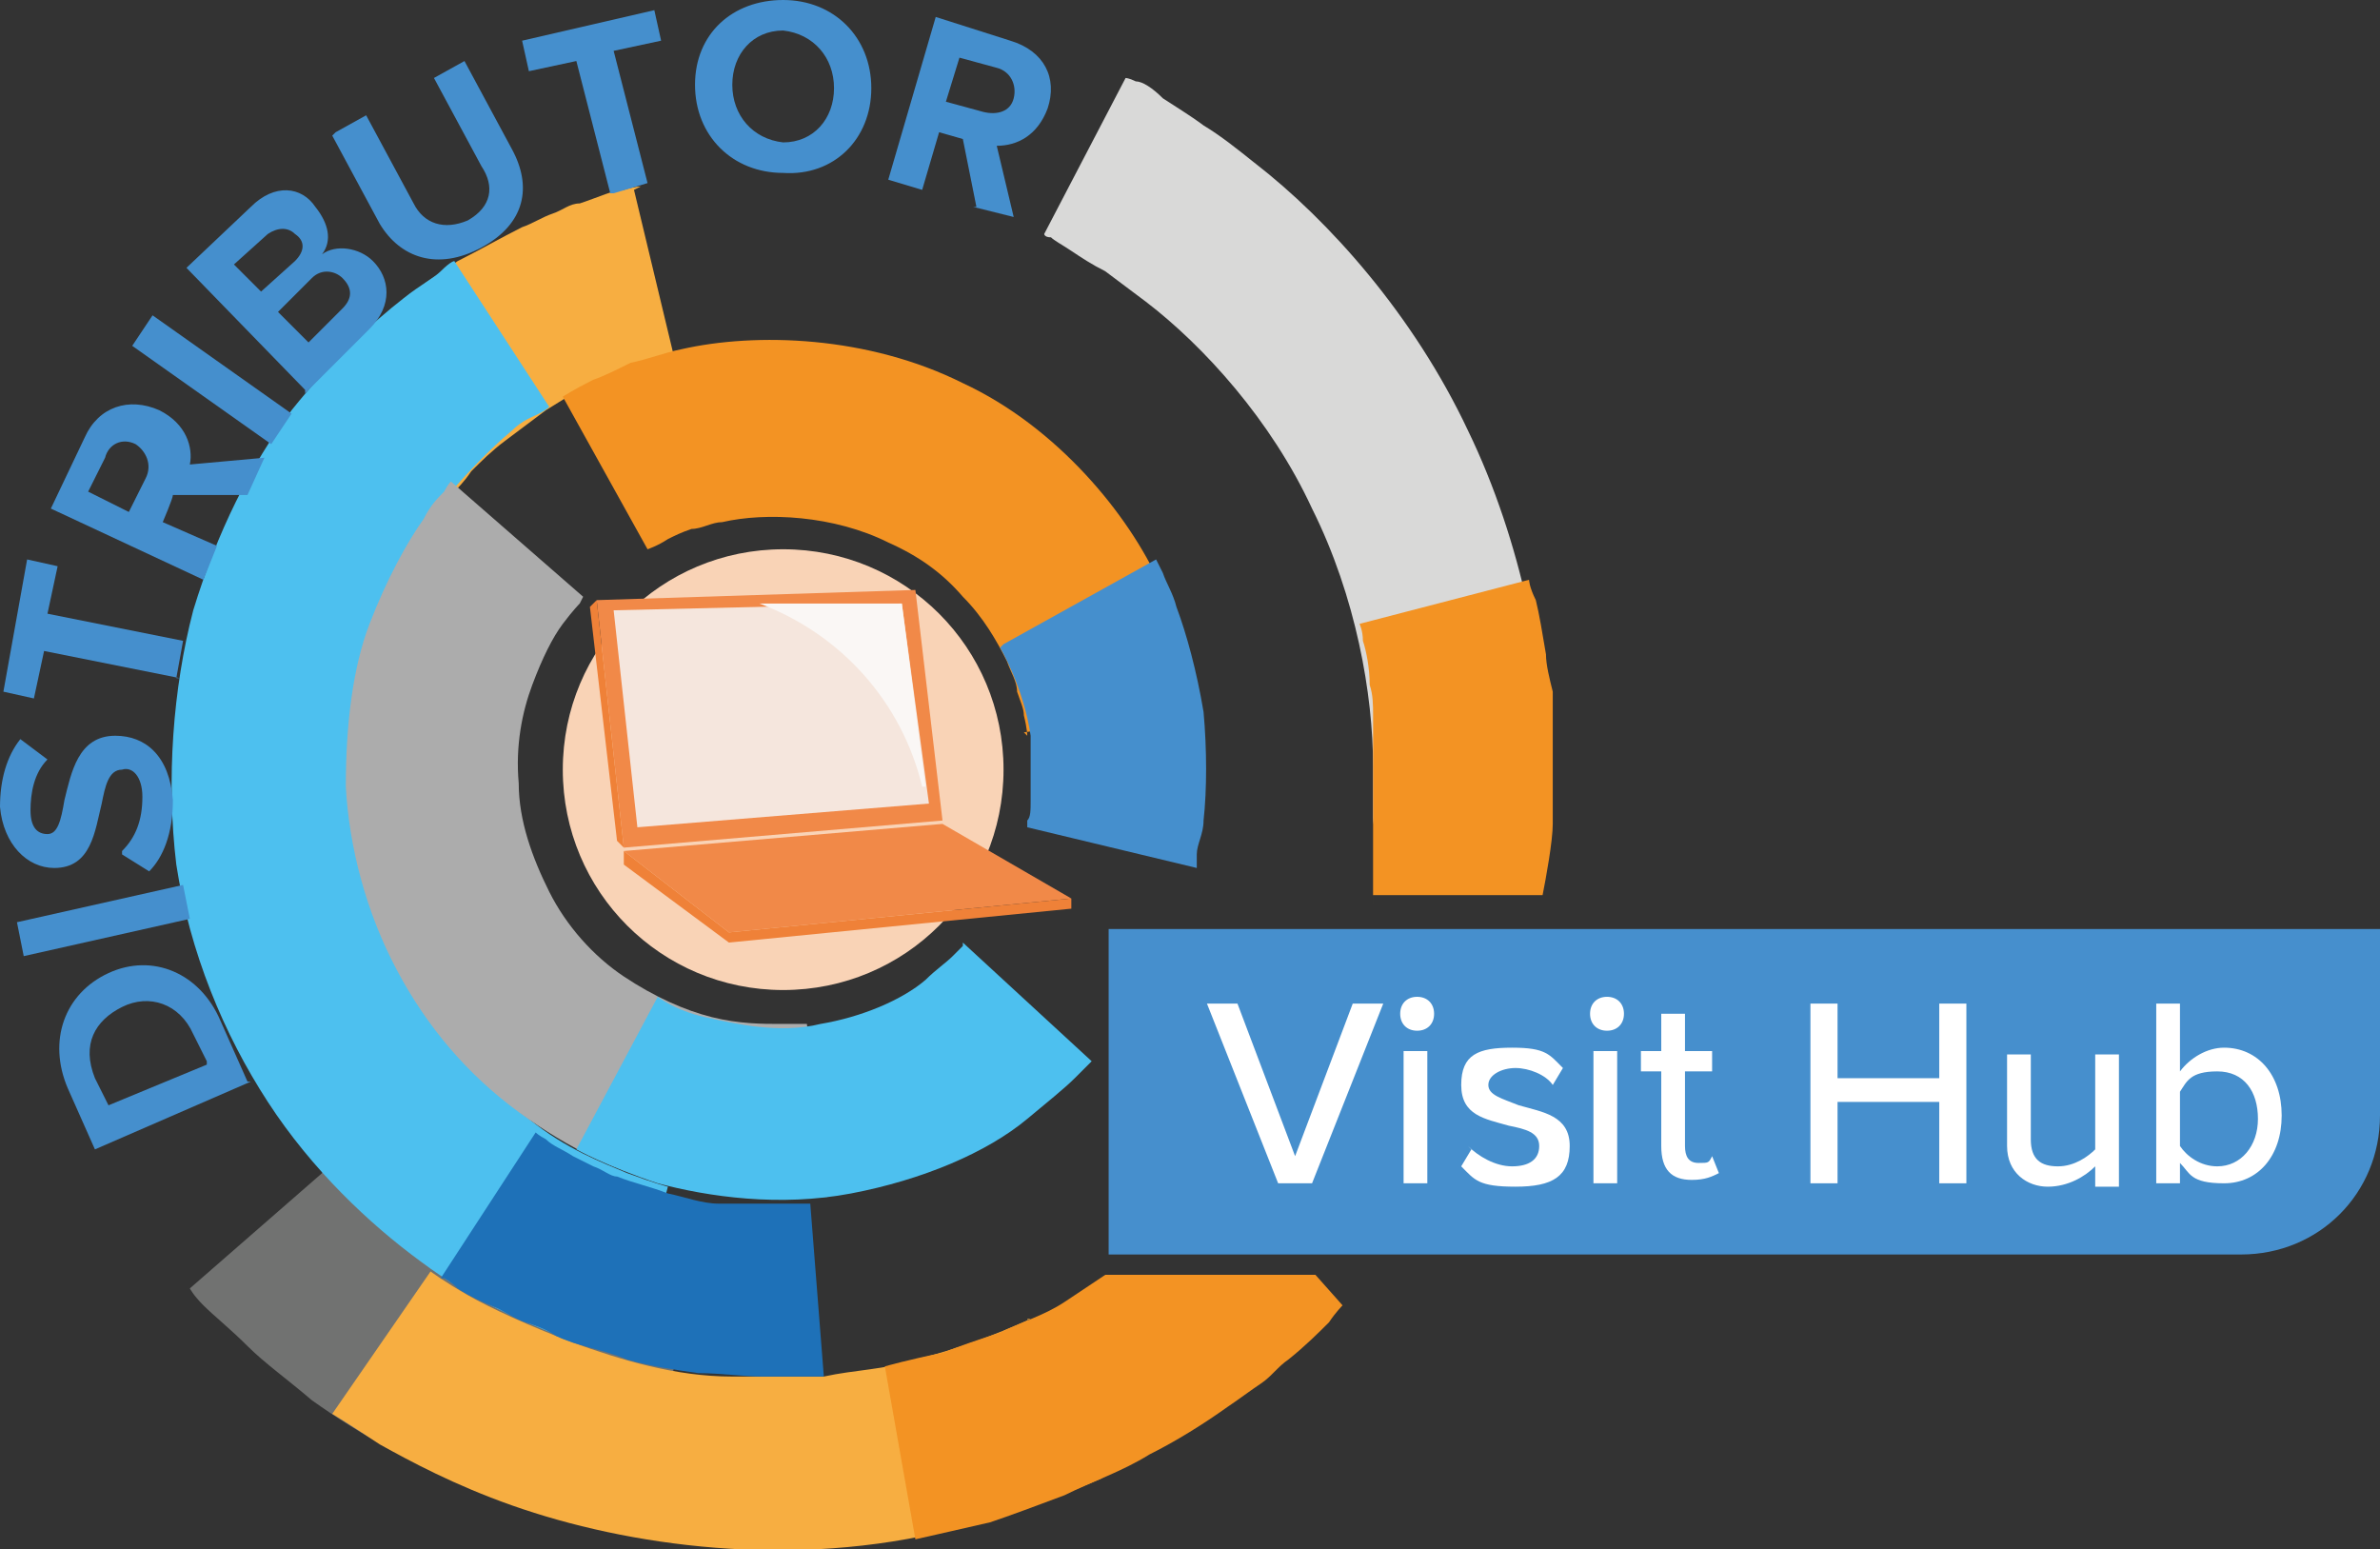
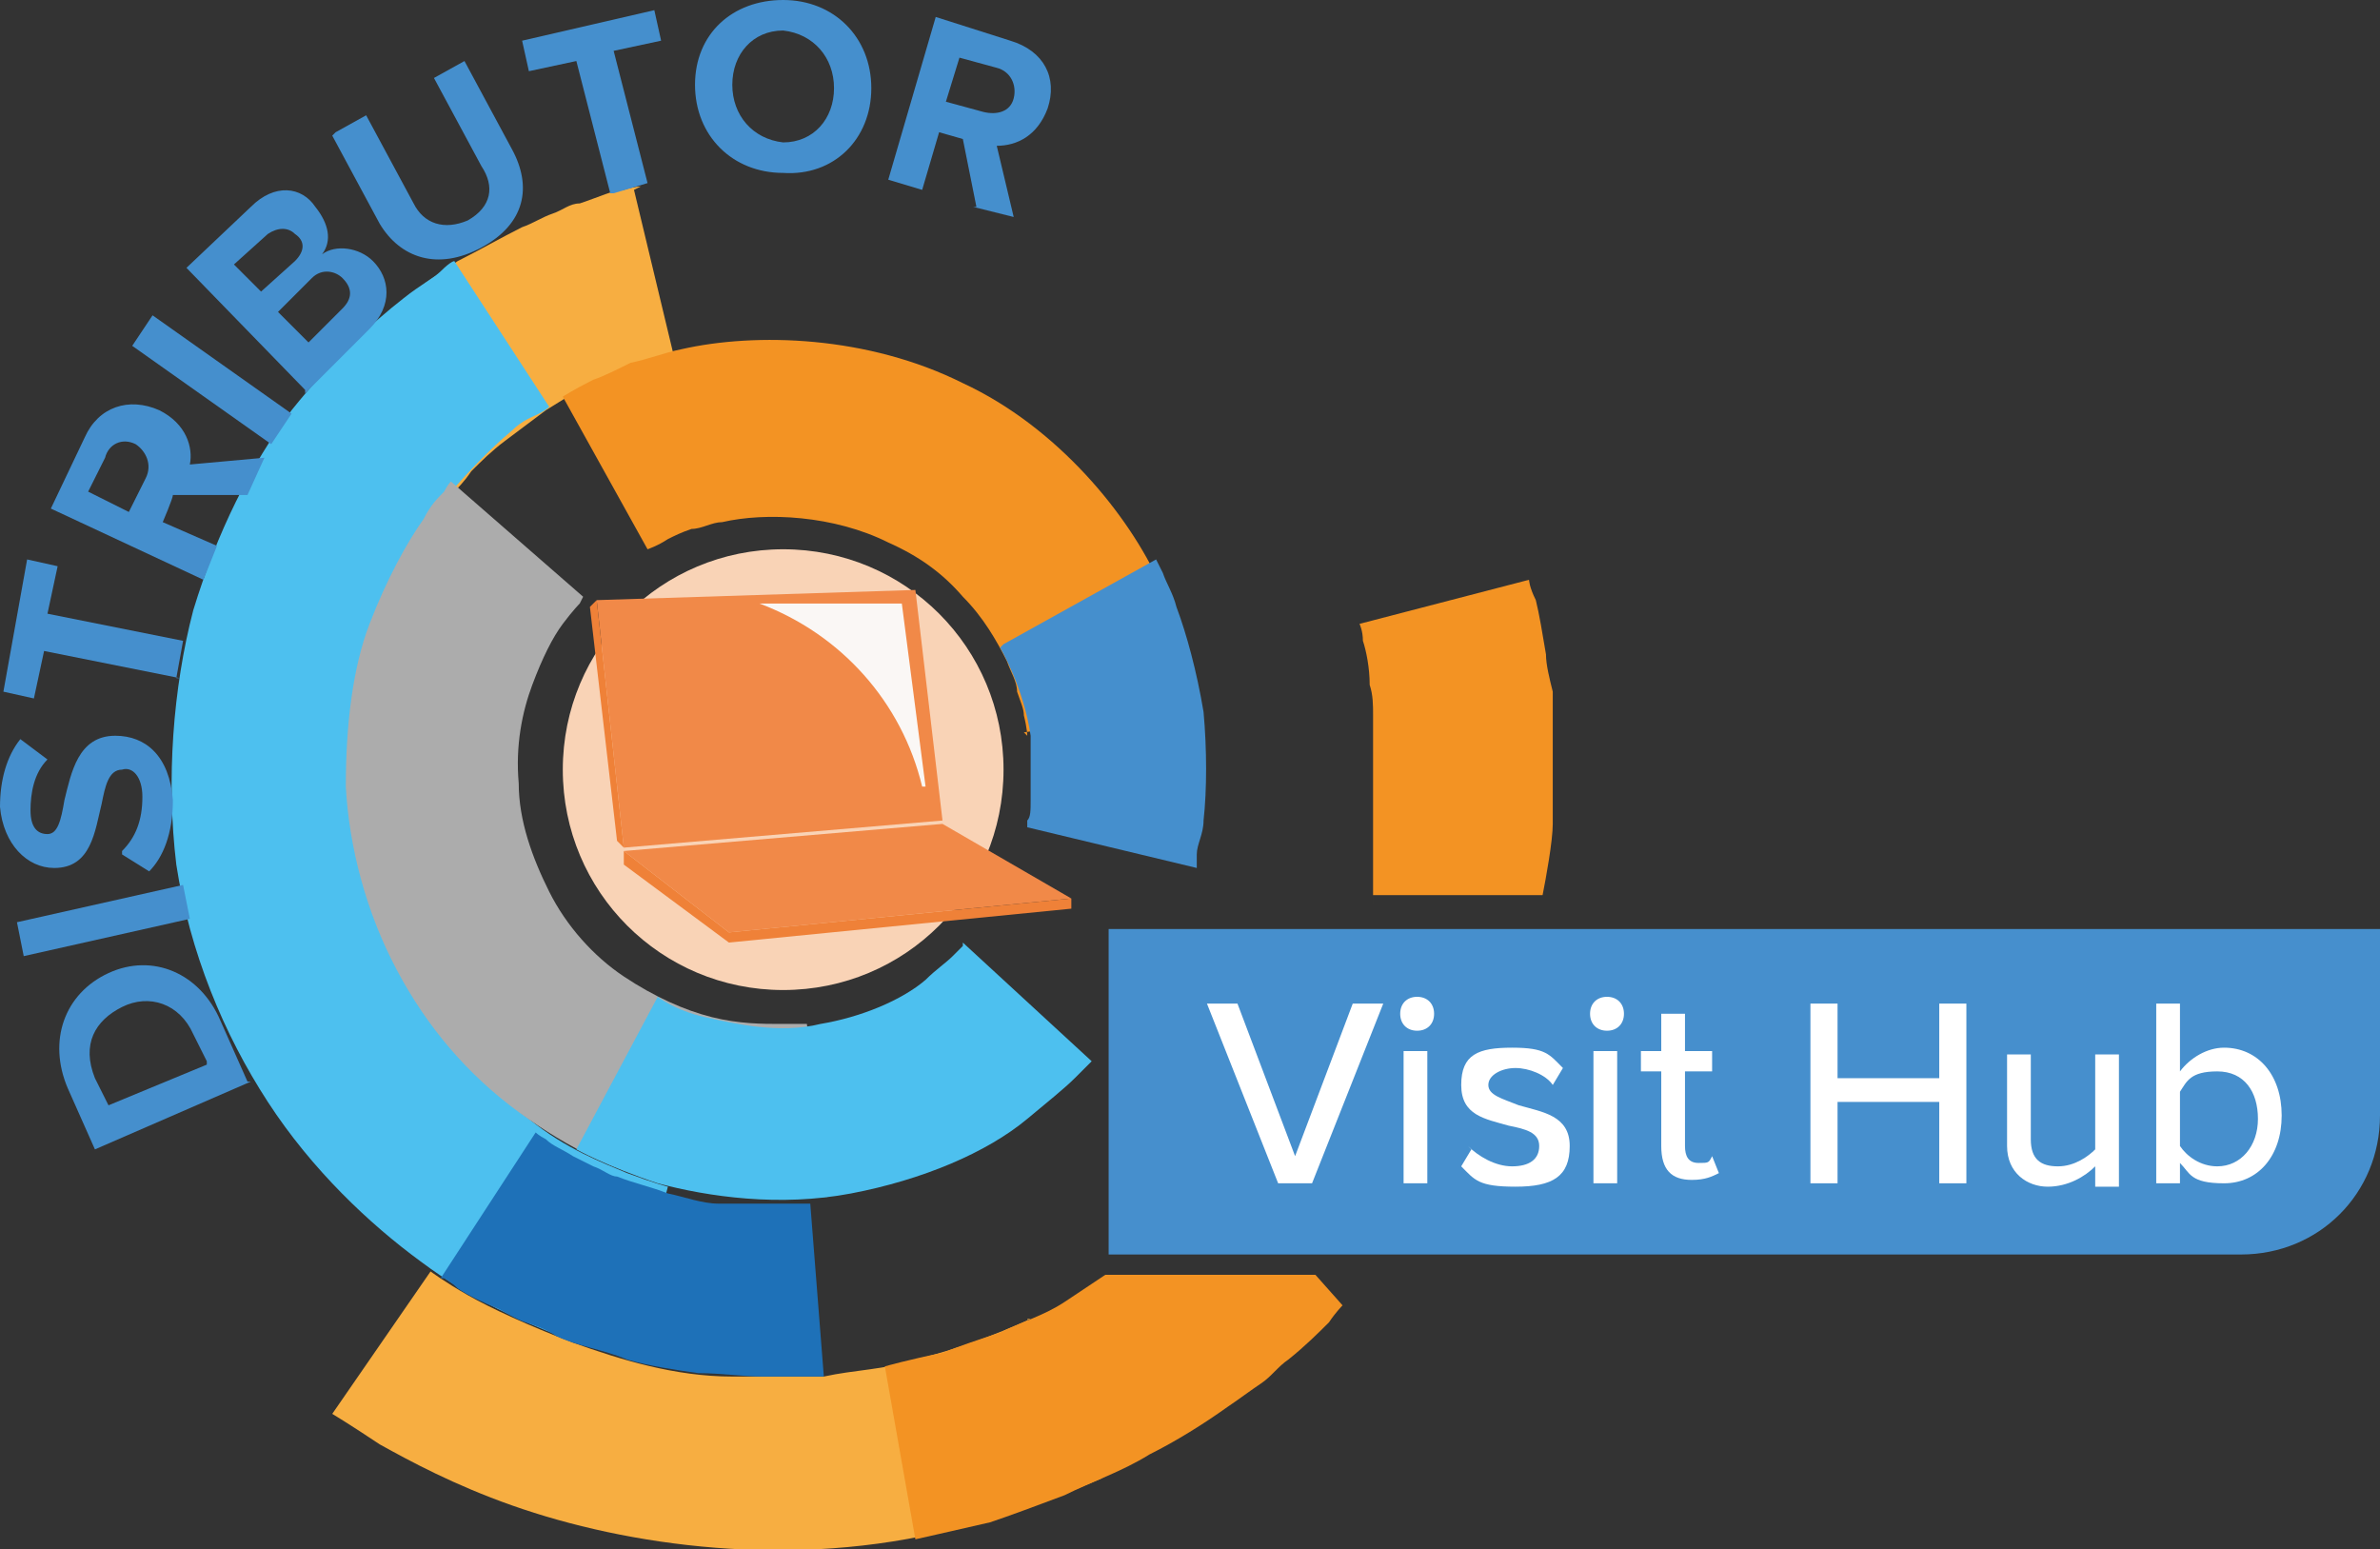
<svg xmlns="http://www.w3.org/2000/svg" id="Layer_1" data-name="Layer 1" version="1.1" viewBox="0 0 70.2 45.7">
  <rect x="0" y="0" width="70.2" height="45.7" fill="#333333" stroke="none" />
  <defs>
    <style>
      .cls-1 {
        fill: #faf7f5;
      }

      .cls-1, .cls-2, .cls-3, .cls-4, .cls-5, .cls-6, .cls-7, .cls-8, .cls-9, .cls-10, .cls-11, .cls-12, .cls-13, .cls-14, .cls-15 {
        stroke-width: 0px;
      }

      .cls-2 {
        fill: #1e71b8;
      }

      .cls-3 {
        fill: #ef8138;
      }

      .cls-4 {
        fill: #acacac;
      }

      .cls-5 {
        fill: #f7ae41;
      }

      .cls-6 {
        fill: #717271;
      }

      .cls-7 {
        fill: #458fcd;
      }

      .cls-8 {
        fill: #4dc0ef;
      }

      .cls-9 {
        fill: #d9d9d8;
      }

      .cls-10 {
        fill: #f5e6dd;
      }

      .cls-11 {
        fill: #f9d3b6;
      }

      .cls-12 {
        fill: #fff;
      }

      .cls-13 {
        fill: #f18948;
      }

      .cls-14 {
        fill: #f39323;
      }

      .cls-15 {
        fill: #468fcd;
      }
    </style>
  </defs>
-   <path class="cls-6" d="M9.6,34.4s.1.1.3.4c.2.2.6.6,1,1,.4.4.9.8,1.5,1.2.6.4,1.2.8,1.9,1.2.7.4,1.3.7,2,1,.6.3,1.3.5,1.8.6.5.2,1,.3,1.3.3.3,0,.5.1.5.1l-.9,5.1s-.2,0-.7-.1c-.4,0-1-.2-1.7-.4-.7-.2-1.5-.4-2.4-.8-.9-.3-1.7-.8-2.6-1.2-.9-.5-1.7-1-2.4-1.5-.7-.6-1.4-1.1-1.9-1.6-.5-.5-1-.9-1.3-1.2-.3-.3-.4-.5-.4-.5l3.9-3.4Z" />
  <path class="cls-5" d="M30.4,38.9c-1.1.5-2.2.9-3.4,1.2-.9.3-1.8.3-2.7.5-.9,0-1.8,0-2.7,0-1.7,0-3.3-.5-4.7-1-1.3-.5-2.4-1-3.1-1.4-.7-.4-1.1-.7-1.1-.7l-2.9,4.2s.5.3,1.4.9c.9.5,2.2,1.2,3.9,1.8,3.4,1.2,8.3,1.9,13,.7,1.5-.3,3-.9,4.4-1.5l-2.2-4.7Z" />
-   <path class="cls-9" d="M41.2,25.9s-.5,0-.4-.7c0-.3-.3-.6-.3-1.1,0-.4,0-.9,0-1.5,0-2.1-.5-5-1.8-7.6-1.2-2.6-3.2-4.8-4.9-6.1-.4-.3-.8-.6-1.2-.9-.4-.2-.7-.4-1-.6-.3-.2-.5-.3-.6-.4-.2,0-.2-.1-.2-.1l2.4-4.6s.1,0,.3.1c.2,0,.5.2.8.5.3.2.8.5,1.2.8.5.3,1,.7,1.5,1.1,2.2,1.7,4.7,4.5,6.3,7.9,1.6,3.3,2.3,7.1,2.3,9.8,0,.7,0,1.3,0,1.9,0,.6-4.4,1.4-4.4,1.4Z" />
  <path class="cls-14" d="M40.5,26.7c0-.7,0-1.8,0-2.5,0-.7,0-1.4,0-2.1,0-.3,0-.7,0-1,0-.3,0-.6-.1-.9,0-.5-.1-1-.2-1.3,0-.3-.1-.5-.1-.5l5-1.3s0,.2.2.6c.1.4.2,1,.3,1.6,0,.3.1.7.2,1.1,0,.4,0,.8,0,1.2,0,.9,0,1.8,0,2.7,0,.5-.2,1.6-.3,2.1h-5Z" />
  <path class="cls-5" d="M18.9,5.5s-.2,0-.5.1c-.3,0-.7.2-1.3.4-.3,0-.5.2-.8.3-.3.1-.6.3-.9.4-.6.3-1.3.7-1.9,1-.6.4-1.2.8-1.8,1.3-.5.5-1,.9-1.4,1.3-.4.4-.7.7-.9,1-.2.2-.3.4-.3.4l4,3.2s0-.1.2-.3c.2-.2.4-.4.6-.7.3-.3.6-.6,1-.9.4-.3.8-.6,1.2-.9.5-.3.9-.6,1.3-.7.2-.1.4-.2.6-.3.2,0,.4-.1.6-.2.4-.1.7-.3.9-.3.2,0,.4,0,.4,0l-1.2-5Z" />
  <path class="cls-8" d="M18.4,40l1.3-5s-.4-.1-1.2-.4c-.7-.3-1.8-.7-2.9-1.6-1.1-.8-2.3-1.9-3.2-3.4-.9-1.4-1.7-3.2-1.9-5-.3-1.8-.1-3.7.3-5.3.5-1.7,1.2-3.1,2-4.2.9-1.1,1.7-1.9,2.3-2.4.3-.3.6-.4.8-.5.2-.1.3-.2.3-.2l-2.8-4.3s-.1,0-.4.3c-.2.2-.6.4-1.1.8-.9.7-2.1,1.8-3.3,3.3-1.2,1.6-2.2,3.6-2.9,5.9-.6,2.3-.8,5-.5,7.5.4,2.6,1.4,5,2.7,7,1.3,2,3,3.6,4.5,4.7,1.6,1.2,3.1,1.8,4.1,2.2,1.1.4,1.7.5,1.7.5Z" />
  <path class="cls-2" d="M13.1,37.7s.2.1.4.3c.3.2.7.4,1.2.6.2.1.5.3.8.4.3.1.6.2.9.4.6.3,1.4.4,2.1.7.7.2,1.4.3,2.1.4.7,0,1.3.1,1.9.1.6,0,1,0,1.3,0,.3,0,.5,0,.5,0l-.4-5.1s-.1,0-.4,0c-.2,0-.6,0-1,0-.4,0-.8,0-1.3,0-.5,0-1-.2-1.5-.3-.5-.2-1-.3-1.5-.5-.2,0-.4-.2-.7-.3-.2-.1-.4-.2-.6-.3-.3-.2-.6-.3-.8-.5-.2-.1-.3-.2-.3-.2l-2.8,4.3Z" />
  <path class="cls-14" d="M38.8,37.6l.8.9s-.2.2-.4.5c-.3.3-.7.7-1.2,1.1-.3.2-.5.5-.8.7-.3.2-.7.5-1,.7-.7.5-1.5,1-2.3,1.4-.8.5-1.7.8-2.5,1.2-.8.3-1.6.6-2.2.8-1.3.3-2.2.5-2.2.5l-.9-5.1s.7-.2,1.7-.4c.5-.2,1.1-.4,1.7-.6.6-.3,1.3-.5,1.9-.9.3-.2.9-.6,1.2-.8h6.2Z" />
  <path class="cls-4" d="M17.1,17.8s-.2.2-.5.6c-.3.4-.6,1-.9,1.8-.3.8-.5,1.8-.4,2.9,0,1.1.4,2.2.9,3.2.5,1,1.3,1.9,2.2,2.5.9.6,1.8,1,2.6,1.2.8.2,1.5.2,2,.2.3,0,.4,0,.6,0,.1,0,.2,0,.2,0l.6,5.1s-.1,0-.3,0c-.2,0-.5,0-1,0-.8,0-2,0-3.4-.4-1.4-.3-2.9-1-4.4-2.1-1.5-1.1-2.7-2.5-3.6-4.2-.9-1.7-1.4-3.6-1.5-5.4,0-1.8.2-3.5.7-4.8.5-1.3,1.1-2.4,1.6-3.1.2-.4.4-.6.6-.8.1-.2.2-.3.2-.3l3.9,3.4Z" />
  <path class="cls-8" d="M28.4,27.9s-.1.1-.3.3c-.2.2-.5.4-.8.7-.7.6-1.9,1.1-3.1,1.3-1.2.3-2.5,0-3.4-.2-.9-.2-1.4-.6-1.4-.6l-2.4,4.5s.9.5,2.4,1c1.5.4,3.6.7,5.7.3,2.1-.4,4-1.2,5.2-2.2.6-.5,1.1-.9,1.4-1.2.3-.3.5-.5.5-.5l-3.8-3.5Z" />
  <path class="cls-14" d="M30.3,21.7s0-.2-.1-.6c0-.2-.1-.4-.2-.7,0-.3-.2-.6-.3-.9-.3-.6-.7-1.3-1.3-1.9-.6-.7-1.3-1.2-2.2-1.6-1.6-.8-3.6-.9-4.9-.6-.3,0-.6.2-.9.2-.3.1-.5.2-.7.3-.3.2-.6.3-.6.3l-2.5-4.5s.3-.2.9-.5c.3-.1.7-.3,1.1-.5.5-.1,1-.3,1.5-.4,2.2-.5,5.5-.4,8.3,1,2.8,1.3,4.9,3.9,5.8,5.9.2.5.4,1,.6,1.5.1.5.3.8.3,1.2.1.7.2,1,.2,1l-5.1.7Z" />
  <path class="cls-7" d="M29.5,19.1s.7,1.2.9,2.6c0,.7,0,1.4,0,1.9,0,.3,0,.5-.1.6,0,.2,0,.2,0,.2l5,1.2s0-.1,0-.4c0-.3.2-.6.2-1,.1-.9.1-2.1,0-3.2-.2-1.2-.5-2.3-.8-3.1-.1-.4-.3-.7-.4-1-.1-.2-.2-.4-.2-.4l-4.5,2.5Z" />
  <g>
    <path class="cls-11" d="M29.6,22.7c0,3.6-2.9,6.5-6.5,6.5s-6.5-2.9-6.5-6.5,2.9-6.5,6.5-6.5,6.5,2.9,6.5,6.5" />
    <polygon class="cls-13" points="17.6 17.7 27 17.4 27.8 24.2 18.4 25 17.6 17.7" />
    <polygon class="cls-13" points="27.8 24.3 31.6 26.5 21.5 27.5 18.4 25.1 27.8 24.3" />
-     <polygon class="cls-10" points="18.1 18 26.6 17.8 27.4 23.7 18.8 24.4 18.1 18" />
    <path class="cls-1" d="M27.3,23.2l-.7-5.4h-4.2c2.4.9,4.2,2.9,4.8,5.4" />
    <polygon class="cls-3" points="17.6 17.7 17.4 17.9 18.2 24.8 18.4 25 17.6 17.7" />
    <polygon class="cls-3" points="18.4 25.5 18.4 25.1 21.5 27.5 31.6 26.5 31.6 26.8 21.5 27.8 18.4 25.5" />
  </g>
  <g>
    <path class="cls-7" d="M7.4,31.9l-4.6,2-.8-1.8c-.6-1.4-.1-2.8,1.2-3.4s2.7,0,3.3,1.4l.8,1.8ZM6.1,31.3l-.4-.8c-.4-.9-1.3-1.2-2.1-.8-.8.4-1.2,1.1-.8,2.1l.4.8,2.9-1.2Z" />
    <path class="cls-7" d="M5.6,27.1l-4.9,1.1-.2-1,4.9-1.1.2,1Z" />
    <path class="cls-7" d="M3.6,25.1c.4-.4.6-.9.6-1.6,0-.6-.3-.9-.6-.8-.4,0-.5.5-.6,1-.2.8-.3,1.9-1.4,1.9-.8,0-1.5-.7-1.6-1.8,0-.8.2-1.5.6-2l.8.6c-.4.4-.5,1-.5,1.5,0,.5.2.7.5.7.3,0,.4-.4.5-1,.2-.8.4-1.9,1.5-1.9.9,0,1.6.6,1.7,1.9,0,1-.3,1.7-.7,2.1l-.8-.5Z" />
    <path class="cls-7" d="M5.3,20l-4-.8-.3,1.4-.9-.2.7-3.9.9.2-.3,1.4,4,.8-.2,1.1Z" />
    <path class="cls-7" d="M7.1,14.6h-2c0,.1-.3.8-.3.8l1.6.7-.4,1-4.5-2.1,1-2.1c.4-.9,1.3-1.2,2.2-.8.8.4,1,1.1.9,1.6l2.2-.2-.5,1.1ZM3.1,13.5l-.5,1,1.2.6.5-1c.2-.4,0-.8-.3-1-.4-.2-.8,0-.9.4Z" />
    <path class="cls-7" d="M8,13.1l-4.1-2.9.6-.9,4.1,2.9-.6.9Z" />
    <path class="cls-7" d="M9,11.5l-3.5-3.6,1.9-1.8c.7-.7,1.5-.6,1.9,0,.4.5.5,1,.2,1.4.4-.3,1.1-.2,1.5.2.5.5.6,1.3-.1,2l-1.9,1.9ZM7.7,8.6l1-.9c.3-.3.3-.6,0-.8-.2-.2-.5-.2-.8,0l-1,.9.8.8ZM9.1,10.1l1-1c.3-.3.3-.6,0-.9-.2-.2-.6-.3-.9,0l-1,1,.8.8Z" />
    <path class="cls-7" d="M9.9,3.9l.9-.5,1.4,2.6c.3.6.9.8,1.6.5.7-.4.8-1,.4-1.6l-1.4-2.6.9-.5,1.4,2.6c.6,1.1.4,2.2-.9,2.9-1.3.7-2.4.3-3-.7l-1.4-2.6Z" />
    <path class="cls-7" d="M18,5.7l-1-3.9-1.4.3-.2-.9,3.9-.9.2.9-1.4.3,1,3.9-1,.3Z" />
    <path class="cls-7" d="M23.1,0c1.5,0,2.6,1.1,2.6,2.6,0,1.5-1.1,2.6-2.6,2.5-1.5,0-2.6-1.1-2.6-2.6C20.5,1,21.6,0,23.1,0ZM23.1.9c-.9,0-1.5.7-1.5,1.6,0,.9.6,1.6,1.5,1.7.9,0,1.5-.7,1.5-1.6,0-.9-.6-1.6-1.5-1.7Z" />
    <path class="cls-7" d="M28.8,6.1l-.4-2-.7-.2-.5,1.7-1-.3,1.4-4.8,2.2.7c1,.3,1.4,1.1,1.1,2-.3.8-.9,1.1-1.5,1.1l.5,2.1-1.2-.3ZM29.4,2l-1.1-.3-.4,1.3,1.1.3c.4.1.8,0,.9-.4.1-.4-.1-.8-.5-.9Z" />
  </g>
  <path class="cls-15" d="M32.7,27.4h37.5v5.5c0,2.3-1.8,4.1-4.1,4.1h-33.4v-9.6h0Z" />
  <g>
    <path class="cls-12" d="M37.7,34.9l-2.1-5.3h.9l1.7,4.5,1.7-4.5h.9l-2.1,5.3h-1Z" />
    <path class="cls-12" d="M41.3,29.9c0-.3.2-.5.5-.5s.5.2.5.5-.2.5-.5.5-.5-.2-.5-.5ZM41.4,34.9v-3.9h.7v3.9h-.7Z" />
    <path class="cls-12" d="M43.3,33.8c.3.3.8.6,1.3.6s.8-.2.8-.6-.4-.5-.9-.6c-.7-.2-1.4-.3-1.4-1.2s.5-1.1,1.5-1.1,1.1.2,1.5.6l-.3.5c-.2-.3-.7-.5-1.1-.5s-.8.2-.8.5.4.4.9.6c.7.2,1.5.3,1.5,1.2s-.5,1.2-1.6,1.2-1.2-.2-1.6-.6l.3-.5Z" />
    <path class="cls-12" d="M46.9,29.9c0-.3.2-.5.5-.5s.5.2.5.5-.2.5-.5.5-.5-.2-.5-.5ZM47,34.9v-3.9h.7v3.9h-.7Z" />
    <path class="cls-12" d="M49,34v-2.4h-.6v-.6h.6v-1.1h.7v1.1h.8v.6h-.8v2.2c0,.3.1.5.4.5s.3,0,.4-.2l.2.5c-.2.1-.4.2-.8.2-.6,0-.9-.3-.9-1Z" />
    <path class="cls-12" d="M57.2,34.9v-2.4h-3v2.4h-.8v-5.3h.8v2.2h3v-2.2h.8v5.3h-.8Z" />
    <path class="cls-12" d="M61.8,34.9v-.5c-.3.3-.8.6-1.4.6s-1.2-.4-1.2-1.2v-2.7h.7v2.5c0,.6.3.8.8.8s.9-.3,1.1-.5v-2.8h.7v3.9h-.7Z" />
    <path class="cls-12" d="M63.6,34.9v-5.3h.7v2c.3-.4.8-.7,1.3-.7,1,0,1.7.8,1.7,2s-.7,2-1.7,2-1-.3-1.3-.6v.6h-.7ZM64.3,33.8c.2.3.6.6,1.1.6.7,0,1.2-.6,1.2-1.4s-.4-1.4-1.2-1.4-.9.3-1.1.6v1.6Z" />
  </g>
</svg>